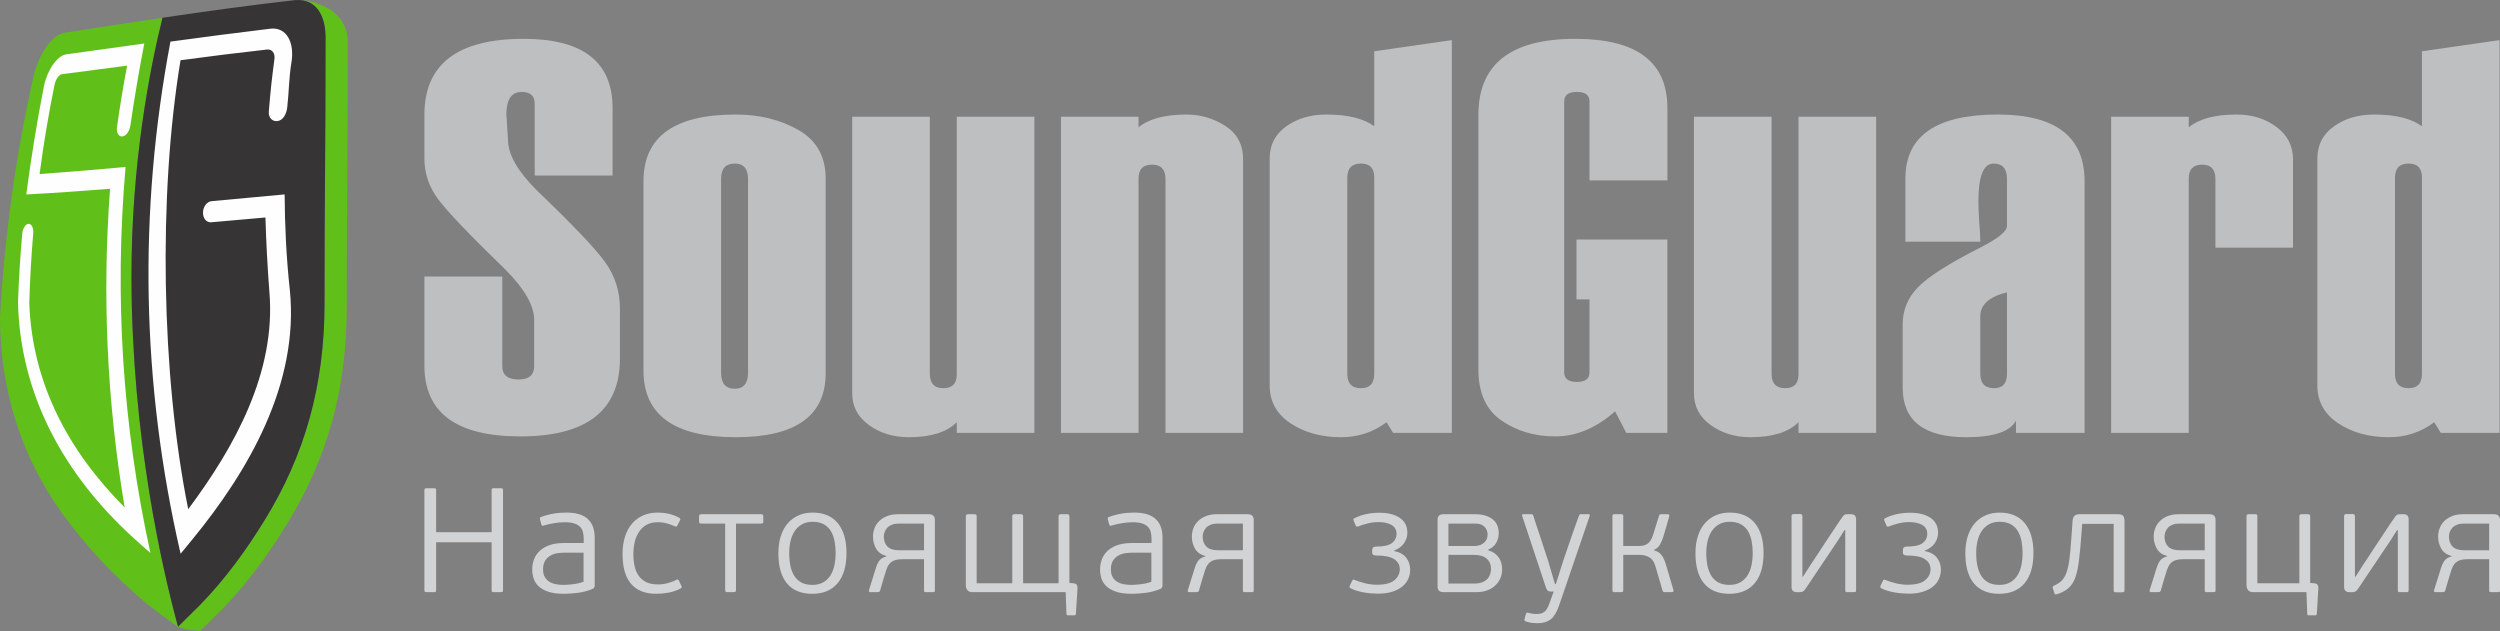
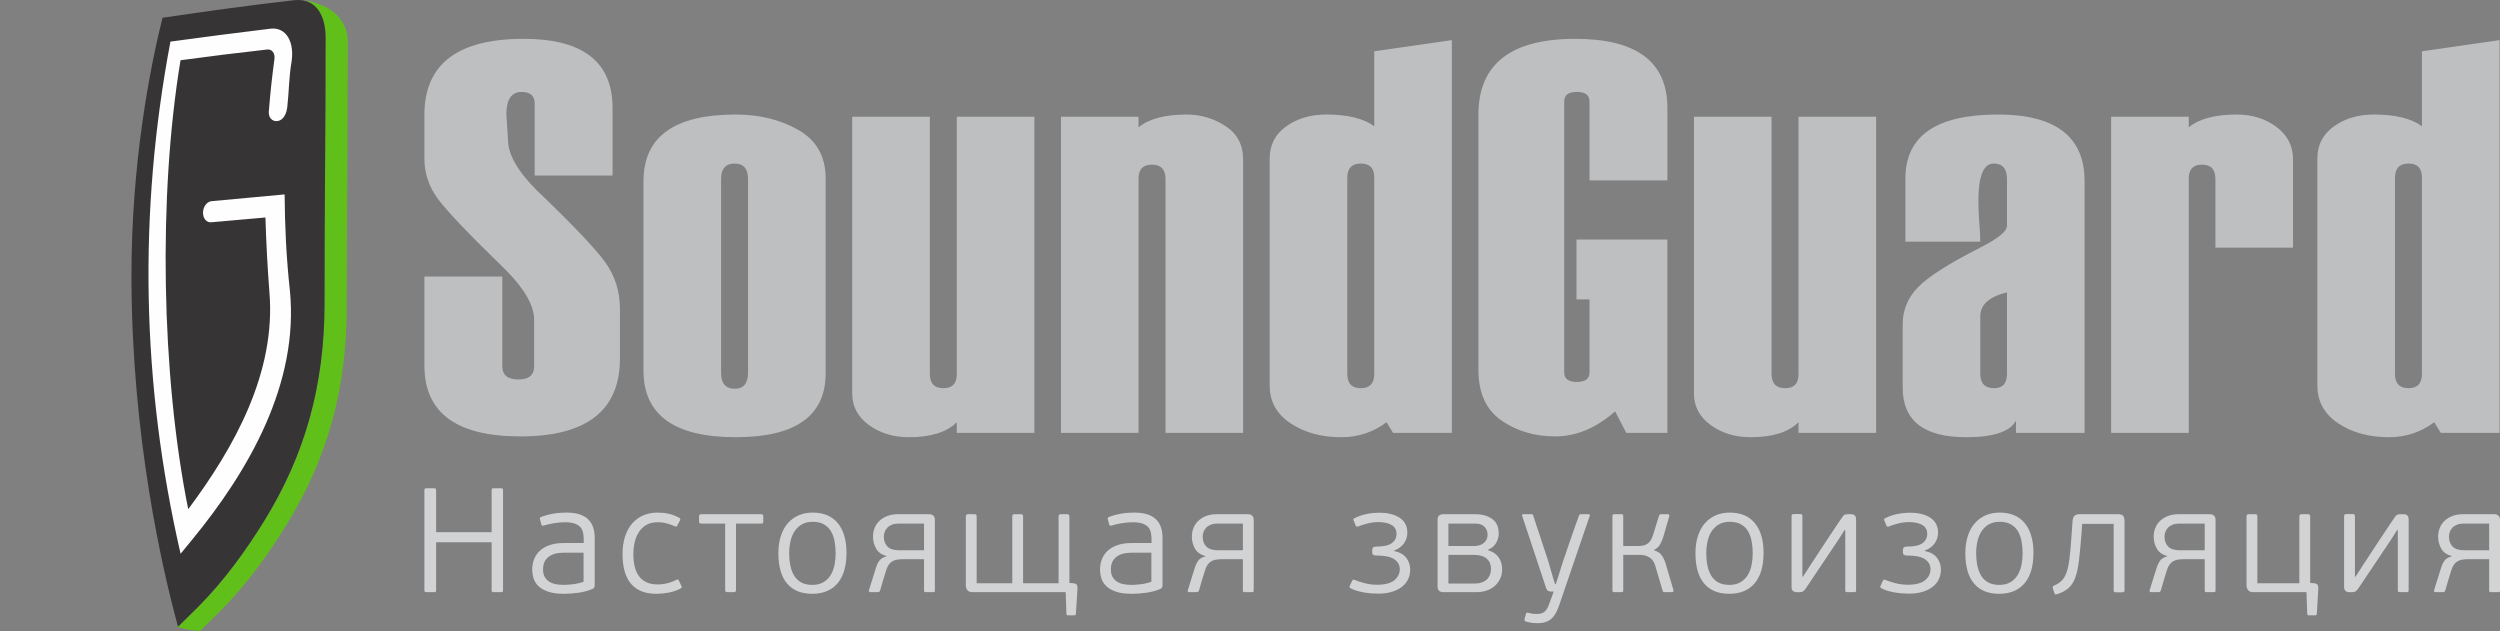
<svg xmlns="http://www.w3.org/2000/svg" xml:space="preserve" width="100mm" height="25.24mm" version="1.0" shape-rendering="geometricPrecision" text-rendering="geometricPrecision" image-rendering="optimizeQuality" fill-rule="evenodd" clip-rule="evenodd" viewBox="0 0 9985.74 2520.41">
  <rect x="0" y="0" width="9985.74" height="2520.41" fill="#808080" stroke="none" />
  <g id="Layer_x0020_1">
    <g id="_1979966276176">
      <path fill="#D2D3D5" fill-rule="nonzero" d="M1742 2357.55c0,3.16 -0.59,5.23 -1.78,6.22 -1.19,0.99 -3.37,1.48 -6.52,1.48l-30.22 0c-2.77,0 -4.84,-0.49 -6.23,-1.48 -1.38,-0.99 -2.07,-3.07 -2.07,-6.22l0 -399.67c0,-3.16 0.69,-5.23 2.07,-6.22 1.39,-0.99 3.47,-1.48 6.23,-1.48l30.22 0c3.16,0 5.33,0.49 6.52,1.48 1.19,0.99 1.78,3.07 1.78,6.22l0 167.81 221.65 0 0 -167.81c0,-3.16 0.6,-5.23 1.78,-6.22 1.18,-0.99 3.36,-1.48 6.52,-1.48l29.04 0c3.16,0 5.33,0.49 6.52,1.48 1.18,0.99 1.78,3.07 1.78,6.22l0 399.67c0,3.16 -0.6,5.23 -1.78,6.22 -1.19,0.99 -3.37,1.48 -6.52,1.48l-29.04 0c-3.17,0 -5.34,-0.49 -6.52,-1.48 -1.18,-0.99 -1.78,-3.07 -1.78,-6.22l0 -191.54 -221.65 0 0 191.54zm633.36 -19.57c0,7.12 -2.77,11.86 -8.3,14.23 -17.78,7.51 -36.75,12.65 -56.9,15.42 -20.15,2.77 -39.5,4.15 -58.08,4.15 -25.28,0 -46.02,-2.77 -62.23,-8.3 -16.2,-5.54 -29.04,-12.85 -38.52,-21.75 -9.49,-8.9 -16.11,-19.17 -19.85,-30.94 -3.76,-11.65 -5.63,-23.92 -5.63,-36.57 0,-14.62 2.56,-28.46 7.7,-41.3 5.14,-12.95 12.93,-24.13 23.41,-33.6 10.48,-9.49 23.62,-17 39.41,-22.34 15.8,-5.33 34.57,-8.01 56.3,-8.01l78.82 0 0 -15.81c0,-9.69 -0.98,-18.78 -2.96,-27.18 -1.98,-8.4 -5.73,-15.52 -11.26,-21.35 -5.53,-5.82 -13.23,-10.37 -23.11,-13.74 -9.88,-3.26 -22.72,-4.93 -38.53,-4.93 -13.04,0 -27.36,1.29 -42.96,3.85 -15.62,2.57 -28.95,5.63 -40.01,9.19 -2.77,0.8 -4.93,1.09 -6.52,0.9 -1.58,-0.2 -2.77,-1.68 -3.55,-4.45l-5.92 -21.55c-1.19,-4.44 0.39,-7.41 4.73,-8.99 7.12,-2.87 14.83,-5.34 23.12,-7.52 8.3,-2.27 16.9,-4.14 25.78,-5.73 8.89,-1.68 17.87,-2.77 26.96,-3.36 9.1,-0.6 17.58,-0.89 25.48,-0.89 38.33,0 66.67,8.5 85.05,25.49 18.37,17.01 27.56,41.9 27.56,74.72l0 190.34zm-44.46 -130.45l-76.45 0c-7.11,0 -15.61,0.6 -25.48,1.78 -9.88,1.19 -19.26,4.05 -28.15,8.7 -8.89,4.54 -16.4,11.26 -22.52,20.16 -6.12,9 -9.2,21.15 -9.2,36.66 0,11.96 2.28,21.85 6.82,29.76 4.55,8 10.67,14.33 18.37,19.07 7.71,4.84 16.5,8.1 26.37,9.88 9.88,1.79 20.16,2.68 30.82,2.68 3.56,0 8.4,-0.2 14.53,-0.59 6.12,-0.4 12.93,-1 20.44,-1.78 7.51,-0.8 15.12,-2.09 22.83,-3.86 7.7,-1.77 14.91,-3.85 21.62,-6.32l0 -116.12zm296.13 126.9c13.83,0 27.37,-1.78 40.6,-5.34 13.24,-3.55 24.4,-7.9 33.48,-13.04 3.16,-1.58 5.43,-1.99 6.82,-1.19 1.38,0.8 2.67,2.18 3.85,4.15l9.48 20.75c1.98,2.38 2.57,4.35 1.78,5.93 -0.79,1.58 -2.18,3.16 -4.14,4.74 -15.02,7.91 -31.02,13.44 -48,16.6 -17.01,3.18 -33.59,4.75 -49.79,4.75 -44.26,0 -77.73,-13.25 -100.46,-39.73 -22.72,-26.49 -34.08,-66.22 -34.08,-119.19 0,-25.69 3.27,-48.71 9.79,-69.07 6.52,-20.37 15.8,-37.66 27.85,-51.89 12.05,-14.23 26.77,-25.2 44.15,-32.91 17.4,-7.71 36.76,-11.56 58.09,-11.56 15.41,0 30.22,1.58 44.46,4.74 14.22,3.17 28.24,8.51 42.07,16.01 4.74,2.78 5.73,6.33 2.97,10.68l-10.67 20.15c-0.78,1.98 -1.87,3.36 -3.26,4.15 -1.38,0.79 -3.65,0.39 -6.81,-1.19 -9.88,-4.34 -20.45,-8.11 -31.71,-11.26 -11.26,-3.17 -23.61,-4.74 -37.04,-4.74 -17.39,0 -32.1,3.46 -44.16,10.38 -12.04,6.92 -22.02,16.31 -29.93,28.16 -7.9,11.87 -13.63,25.4 -17.19,40.62 -3.55,15.22 -5.33,31.13 -5.33,47.73 0,17 1.58,32.91 4.74,47.73 3.17,14.83 8.49,27.68 16.01,38.55 7.5,10.86 17.48,19.46 29.92,25.78 12.45,6.33 27.96,9.5 46.52,9.5zm312.73 21.34c0,3.95 -0.7,6.53 -2.09,7.72 -1.38,1.18 -3.75,1.77 -6.91,1.77l-24.68 0c-3.56,0 -6.13,-0.59 -7.52,-1.77 -1.38,-1.19 -2.07,-3.76 -2.07,-7.72l0 -264.45 -94.82 0c-3.95,0 -6.52,-0.7 -7.71,-2.09 -1.18,-1.38 -1.78,-3.46 -1.78,-6.22l0 -19.56c0,-3.18 0.6,-5.54 1.78,-7.12 1.19,-1.59 3.75,-2.38 7.71,-2.38l238.24 0c3.95,0 6.43,0.79 7.41,2.38 0.99,1.58 1.48,3.94 1.48,7.12l0 19.56c0,2.77 -0.49,4.84 -1.48,6.22 -0.98,1.39 -3.46,2.09 -7.41,2.09l-100.15 0 0 264.45zm441.32 -147.64c0,52.96 -11.84,93.49 -35.45,121.56 -23.72,28.07 -57.59,42.1 -101.74,42.1 -43.76,0 -77.14,-13.74 -100.26,-41.22 -23.02,-27.46 -34.57,-67.69 -34.57,-120.67 0,-26.08 3.36,-49.31 10.08,-69.67 6.72,-20.35 16.11,-37.36 28.34,-51 12.25,-13.64 26.67,-24.01 43.17,-31.13 16.6,-7.11 34.87,-10.67 55.03,-10.67 44.15,0 77.73,14.13 100.85,42.4 23.01,28.27 34.56,67.69 34.56,118.3zm-43.26 2.07c0,-16.21 -1.39,-32.01 -4.15,-47.23 -2.77,-15.32 -7.5,-28.77 -14.22,-40.42 -6.72,-11.66 -16.1,-21.05 -28.15,-27.97 -12.04,-6.92 -27.16,-10.39 -45.34,-10.39 -16.6,0 -30.82,3.37 -42.68,10.1 -11.84,6.71 -21.53,15.81 -29.03,27.07 -7.51,11.26 -13.04,24.41 -16.6,39.53 -3.56,15.02 -5.33,30.93 -5.33,47.53 0,18.57 1.58,35.68 4.73,51.1 3.17,15.52 8.3,28.95 15.41,40.41 7.11,11.47 16.6,20.46 28.46,26.79 11.84,6.32 26.46,9.49 43.85,9.49 17.78,0 32.69,-3.65 44.75,-10.97 12.04,-7.31 21.63,-17 28.74,-28.86 7.11,-11.86 12.15,-25.39 15.12,-40.42 2.96,-15.02 4.44,-30.34 4.44,-45.75zm373.18 -156.25c7.11,0 12.74,1.88 16.89,5.63 4.15,3.76 6.23,9.4 6.23,16.91l0 282.25c0,3.17 -0.7,5.04 -2.08,5.63 -1.39,0.6 -3.65,0.89 -6.82,0.89l-26.07 0c-3.17,0 -5.33,-0.39 -6.52,-1.18 -1.19,-0.79 -1.78,-2.78 -1.78,-5.93l0 -124.52 -83.56 0c-7.91,0 -15.32,0.49 -22.23,1.48 -6.92,0.99 -13.23,2.97 -18.96,5.93 -5.72,2.97 -10.76,7.32 -15.11,13.05 -4.35,5.73 -8.11,13.53 -11.26,23.42 -4.34,13.44 -8.5,26.88 -12.45,40.32 -3.94,13.44 -7.9,27.07 -11.84,40.91 -0.8,2.77 -2.18,4.55 -4.15,5.34 -1.98,0.79 -3.75,1.18 -5.33,1.18l-29.04 0c-4.34,0 -6.52,-1.77 -6.52,-5.33 0,-0.79 0.09,-1.29 0.3,-1.49 0.2,-0.19 0.29,-0.68 0.29,-1.48l27.26 -87.27c3.17,-11.16 7.71,-20.95 13.63,-29.45 5.93,-8.5 15.81,-14.53 29.64,-18.08 -0.4,0 -0.59,-0.39 -0.59,-1.19 -19.36,-5.14 -33.19,-15.03 -41.49,-29.65 -8.3,-14.63 -12.45,-30.54 -12.45,-47.93 0,-12.25 2.19,-23.82 6.53,-34.69 4.34,-10.87 10.76,-20.25 19.26,-28.36 8.49,-8.11 18.86,-14.53 31.11,-19.27 12.25,-4.74 26.28,-7.12 42.08,-7.12l125.05 0zm-121.7 37.37c-10.27,0 -19.05,1.48 -26.57,4.44 -7.5,2.97 -13.62,6.82 -18.36,11.75 -4.64,4.95 -8.21,10.58 -10.56,16.81 -2.38,6.33 -3.56,12.74 -3.56,19.47 0,16.11 4.84,29.15 14.42,39.23 9.68,9.98 25.68,15.02 48.21,15.02l97.98 0 0 -106.73 -101.55 0zm697.56 238.37c8.3,0.79 13.23,3.26 14.81,7.41 1.58,4.15 2.38,8.01 2.38,11.56l-6.53 102.57c-0.39,4.35 -2.36,6.53 -5.92,6.53l-26.67 0c-3.16,0 -4.93,-2.18 -5.33,-6.53l-2.97 -85.98 -373.36 0c-8.3,0 -14.63,-2.57 -18.97,-7.7 -4.34,-5.14 -6.52,-12.06 -6.52,-20.76l0 -273.95c0,-3.55 0.79,-5.93 2.38,-7.12 1.58,-1.19 3.94,-1.78 7.11,-1.78l24.31 0c3.94,0 6.51,0.59 7.7,1.78 1.19,1.19 1.78,3.56 1.78,7.12l0 266.84 142.24 0 0 -266.84c0,-3.55 0.69,-5.93 2.07,-7.12 1.39,-1.19 4.15,-1.78 8.1,-1.78l23.52 0c3.16,0 5.53,0.59 7.21,1.78 1.58,1.19 2.37,3.56 2.37,7.12l0 266.84 141.65 0 0 -266.84c0,-3.55 0.79,-5.93 2.38,-7.12 1.58,-1.19 3.94,-1.78 7.11,-1.78l24.3 0c3.16,0 5.53,0.59 7.11,1.78 1.58,1.19 2.38,3.56 2.38,7.12l0 265.65 15.41 1.19zm356.58 8.3c0,7.12 -2.77,11.86 -8.3,14.23 -17.78,7.51 -36.75,12.65 -56.9,15.42 -20.15,2.77 -39.51,4.15 -58.08,4.15 -25.28,0 -46.03,-2.77 -62.23,-8.3 -16.2,-5.54 -29.04,-12.85 -38.52,-21.75 -9.49,-8.9 -16.11,-19.17 -19.86,-30.94 -3.75,-11.65 -5.62,-23.92 -5.62,-36.57 0,-14.62 2.56,-28.46 7.7,-41.3 5.13,-12.95 12.93,-24.13 23.41,-33.6 10.47,-9.49 23.62,-17 39.41,-22.34 15.8,-5.33 34.57,-8.01 56.3,-8.01l78.82 0 0 -15.81c0,-9.69 -0.98,-18.78 -2.96,-27.18 -1.98,-8.4 -5.73,-15.52 -11.26,-21.35 -5.53,-5.82 -13.23,-10.37 -23.11,-13.74 -9.88,-3.26 -22.72,-4.93 -38.53,-4.93 -13.04,0 -27.36,1.29 -42.97,3.85 -15.61,2.57 -28.94,5.63 -40,9.19 -2.77,0.8 -4.93,1.09 -6.52,0.9 -1.58,-0.2 -2.77,-1.68 -3.55,-4.45l-5.92 -21.55c-1.19,-4.44 0.39,-7.41 4.73,-8.99 7.11,-2.87 14.82,-5.34 23.12,-7.52 8.29,-2.27 16.9,-4.14 25.78,-5.73 8.89,-1.68 17.87,-2.77 26.96,-3.36 9.09,-0.6 17.58,-0.89 25.48,-0.89 38.33,0 66.67,8.5 85.05,25.49 18.36,17.01 27.56,41.9 27.56,74.72l0 190.34zm-44.46 -130.45l-76.45 0c-7.11,0 -15.61,0.6 -25.48,1.78 -9.88,1.19 -19.26,4.05 -28.15,8.7 -8.89,4.54 -16.4,11.26 -22.52,20.16 -6.12,9 -9.2,21.15 -9.2,36.66 0,11.96 2.28,21.85 6.82,29.76 4.55,8 10.67,14.33 18.37,19.07 7.71,4.84 16.5,8.1 26.37,9.88 9.88,1.79 20.15,2.68 30.82,2.68 3.56,0 8.4,-0.2 14.53,-0.59 6.12,-0.4 12.93,-1 20.44,-1.78 7.51,-0.8 15.11,-2.09 22.82,-3.86 7.71,-1.77 14.92,-3.85 21.63,-6.32l0 -116.12zm385.62 -153.58c7.11,0 12.74,1.88 16.89,5.63 4.15,3.76 6.23,9.4 6.23,16.91l0 282.25c0,3.17 -0.7,5.04 -2.08,5.63 -1.39,0.6 -3.65,0.89 -6.82,0.89l-26.07 0c-3.17,0 -5.33,-0.39 -6.52,-1.18 -1.19,-0.79 -1.78,-2.78 -1.78,-5.93l0 -124.52 -83.56 0c-7.91,0 -15.31,0.49 -22.23,1.48 -6.91,0.99 -13.23,2.97 -18.96,5.93 -5.72,2.97 -10.76,7.32 -15.11,13.05 -4.34,5.73 -8.11,13.53 -11.26,23.42 -4.34,13.44 -8.5,26.88 -12.44,40.32 -3.95,13.44 -7.91,27.07 -11.85,40.91 -0.79,2.77 -2.18,4.55 -4.14,5.34 -1.99,0.79 -3.76,1.18 -5.34,1.18l-29.04 0c-4.34,0 -6.52,-1.77 -6.52,-5.33 0,-0.79 0.1,-1.29 0.3,-1.49 0.2,-0.19 0.3,-0.68 0.3,-1.48l27.25 -87.27c3.17,-11.16 7.71,-20.95 13.64,-29.45 5.92,-8.5 15.8,-14.53 29.63,-18.08 -0.39,0 -0.59,-0.39 -0.59,-1.19 -19.36,-5.14 -33.19,-15.03 -41.49,-29.65 -8.3,-14.63 -12.44,-30.54 -12.44,-47.93 0,-12.25 2.18,-23.82 6.52,-34.69 4.34,-10.87 10.76,-20.25 19.26,-28.36 8.5,-8.11 18.86,-14.53 31.12,-19.27 12.24,-4.74 26.27,-7.12 42.07,-7.12l125.05 0zm-121.7 37.37c-10.27,0 -19.05,1.48 -26.57,4.44 -7.5,2.97 -13.62,6.82 -18.36,11.75 -4.64,4.95 -8.2,10.58 -10.56,16.81 -2.38,6.33 -3.56,12.74 -3.56,19.47 0,16.11 4.84,29.15 14.42,39.23 9.69,9.98 25.69,15.02 48.21,15.02l97.98 0 0 -106.73 -101.55 0zm705.76 109.69c21.74,4.34 37.85,13.35 48.3,26.98 10.47,13.62 15.71,29.35 15.71,47.14 0,13.04 -2.58,25.41 -7.7,37.06 -5.12,11.64 -13.05,21.86 -23.71,30.54 -10.65,8.69 -24.02,15.63 -40.01,20.76 -15.98,5.12 -34.67,7.7 -56,7.7 -9.09,0 -18.66,-0.4 -28.74,-1.19 -10.08,-0.78 -20.17,-2.18 -30.23,-3.94 -10.07,-1.77 -19.68,-4.16 -28.75,-6.92 -9.08,-2.75 -17.21,-6.24 -24.3,-10.29 -2.76,-1.56 -3.74,-4.8 -1.78,-8.99l9.49 -20.26c1.58,-3.38 3.74,-4.74 5.32,-4.74 1.19,0 2.93,0.73 5.33,1.78 10.22,4.46 23.43,8.62 39.41,12.75 15.99,4.13 32.1,6.23 48.31,6.23 32.39,0 55.8,-6.03 70.22,-17.99 14.42,-11.96 21.63,-26.88 21.63,-44.58 0,-16.1 -7.3,-29.2 -21.92,-39.23 -14.59,-10 -38.53,-15.01 -71.71,-15.01 -5.53,0 -9.68,-0.94 -12.45,-2.68 -2.73,-1.7 -4.14,-5.14 -4.14,-10.19l0 -9.28c0,-9.01 5.33,-13.45 16,-13.45 29.63,0 50.56,-4.68 62.82,-14.03 12.21,-9.31 18.37,-21.54 18.37,-36.67 0,-15.91 -6.56,-27.74 -19.56,-35.47 -13.04,-7.76 -30.82,-11.67 -53.33,-11.67 -13.83,0 -27.97,1.8 -42.37,5.34 -14.41,3.54 -26.72,7.69 -37.05,11.86 -2.29,0.93 -3.94,1.18 -4.74,1.18 -2.77,0 -4.79,-1.37 -5.92,-4.15l-7.71 -18.97c-0.99,-2.45 -1.78,-4.34 -1.78,-5.92 0,-1.58 1.32,-3.33 4.15,-4.75 29.15,-14.75 62.62,-21.93 100.15,-21.93 33.99,0 61.06,6.83 81.19,20.45 20.15,13.62 30.23,33.5 30.23,59.59 0,15.03 -4.45,28.96 -13.33,41.81 -8.88,12.82 -22.22,22.63 -40,29.35l0.59 1.78zm375.55 -2.97c10.65,3.17 19.55,7.41 26.66,12.75 7.12,5.33 12.84,11.46 17.19,18.38 4.34,6.91 7.43,14.33 9.2,22.23 1.77,7.89 2.67,15.62 2.67,23.13 0,13.44 -2.58,25.71 -7.71,36.77 -5.12,11.05 -12.26,20.67 -21.34,28.76 -9.07,8.1 -19.85,14.33 -32.29,18.67 -12.45,4.34 -26.2,6.52 -41.19,6.52l-131.57 0c-15.78,0 -23.71,-7.31 -23.71,-21.94l0 -267.42c0,-14.63 7.9,-21.95 23.71,-21.95l126.83 0c27.26,0 49.7,6.23 67.26,18.68 17.57,12.43 26.38,31.91 26.38,58.41 0,13.04 -3.48,25.61 -10.39,37.66 -6.89,12.04 -17.28,20.85 -31.11,26.38l-0.59 2.97zm-158.84 -17.21l104.31 0c4.74,0 10.19,-0.7 16.3,-2.07 6.11,-1.38 11.89,-3.82 17.2,-7.31 5.34,-3.5 9.82,-8.3 13.33,-14.13 3.56,-5.91 5.33,-13.45 5.33,-22.44 0,-12.15 -4.23,-22.47 -12.74,-30.94 -8.46,-8.41 -20.28,-12.64 -35.26,-12.64l-108.47 0 0 89.52zm170.1 90.73c0,-16.61 -5.64,-29.95 -16.89,-40.02 -11.25,-10.07 -28.18,-15.12 -50.67,-15.12l-102.54 0 0 114.44 102.54 0c14.22,0 25.78,-1.99 34.66,-5.93 8.88,-3.94 15.73,-8.9 20.45,-14.82 4.72,-5.91 8.01,-12.35 9.78,-19.27 1.77,-6.92 2.67,-13.34 2.67,-19.27zm272.43 145.87c-9.15,26.8 -20.27,45.57 -33.48,56.03 -13.24,10.47 -30.34,15.72 -51.28,15.72 -5.53,0 -12.35,-0.31 -20.44,-0.89 -8.09,-0.58 -17.07,-2.6 -26.97,-5.63 -5.47,-1.68 -7.69,-4.54 -6.51,-8.9l5.92 -21.94c0.75,-2.78 1.89,-4.36 3.26,-4.74 1.37,-0.39 3.24,-0.02 5.63,0.6 8.25,2.13 14.54,3.28 18.67,3.85 4.13,0.58 8.6,0.88 13.33,0.88 6.33,0 12.07,-0.5 17.2,-1.48 5.12,-0.97 9.79,-2.99 13.92,-5.93 4.13,-2.96 8.02,-7.12 11.56,-12.45 3.54,-5.32 6.34,-12.48 9.48,-21.05l17.78 -48.62 -10.08 0c-4.32,0 -8.32,-0.8 -11.85,-2.37 -3.54,-1.58 -6.73,-6.53 -9.49,-14.83l-94.82 -285.81c-1.29,-3.91 0.2,-5.93 4.15,-5.93l32.59 0c2.77,0 4.54,0.41 5.33,1.19 0.79,0.79 1.72,2.15 2.38,4.15 2.87,8.64 6.82,21.17 12.14,37.35 5.31,16.21 10.98,33.12 16.9,50.71 5.91,17.57 11.45,34.5 16.59,50.7 5.13,16.21 9.28,28.68 12.45,37.36 1.15,3.16 3.07,9.41 5.62,18.68 2.56,9.28 5.44,19.28 8.6,29.94 3.15,10.67 6.14,20.77 8.9,30.25 2.75,9.48 4.73,15.81 5.92,18.97l2.97 0c2.37,-7.12 5.23,-16.02 8.59,-26.68 3.36,-10.67 6.72,-21.26 10.08,-31.73 3.36,-10.47 6.32,-19.86 8.9,-28.16 2.57,-8.31 4.22,-13.46 5.03,-15.42 1.14,-2.77 3.67,-9.8 7.41,-21.05 3.73,-11.25 8.4,-24.99 13.93,-41.21 5.53,-16.21 11.67,-33.8 18.37,-52.77 6.7,-18.95 13.38,-37.78 20.14,-56.33 0.73,-1.98 1.6,-3.47 2.38,-4.44 0.78,-0.98 2.57,-1.49 5.33,-1.49l30.82 0c4.34,0 6.06,2.05 4.74,5.93l-122.09 357.56zm255.82 -59.88c0,3.11 -0.58,5.23 -1.77,6.22 -1.19,0.99 -3.4,1.48 -6.52,1.48l-26.08 0c-3.14,0 -5.42,-0.49 -6.81,-1.48 -1.38,-0.99 -2.08,-3.07 -2.08,-6.22l0 -295.9c0,-3.17 0.7,-5.23 2.08,-6.22 1.39,-0.99 3.64,-1.49 6.81,-1.49l26.08 0c3.16,0 5.33,0.5 6.52,1.49 1.19,0.99 1.77,3.09 1.77,6.22l0 119.18 61.64 0c6.31,0 12.34,-0.59 18.07,-1.77 5.73,-1.19 11.05,-3.41 16,-6.52 4.91,-3.09 9.4,-7.62 13.34,-13.54 3.94,-5.92 7.24,-13.36 10.08,-22.44l23.71 -76.09c0.97,-3.12 1.89,-5.05 3.26,-5.63 1.38,-0.58 3.06,-0.9 5.04,-0.9l26.66 0c3.17,0 5.05,0.91 5.63,2.68 0.58,1.76 0.84,3.71 0.3,5.63l-22.52 78.08c-3.62,12.59 -8.24,24.01 -13.93,33.99 -5.74,10.06 -13.93,17.49 -24.59,22.24l-0.6 1.19c15.02,4.34 25.78,11.46 32.3,21.34 6.52,9.89 11.86,21.45 15.7,34.49l30.24 102.78c0.56,1.9 0.38,3.96 0,5.93 -0.38,1.96 -2.41,2.96 -5.93,2.96l-29.04 0c-1.55,0 -3.16,-0.3 -4.73,-0.89 -1.59,-0.59 -2.77,-2.28 -3.56,-5.03l-29.04 -99.03c-4.88,-16.68 -13.25,-28.08 -24.3,-34.39 -11.05,-6.31 -22.95,-9.49 -35.56,-9.49l-68.16 0 0 141.13zm560.45 -149.43c0,52.96 -11.82,93.53 -35.45,121.56 -23.67,28.08 -57.59,42.1 -101.74,42.1 -43.76,0 -77.18,-13.73 -100.26,-41.22 -23.03,-27.43 -34.57,-67.69 -34.57,-120.67 0,-26.08 3.37,-49.33 10.08,-69.67 6.7,-20.35 16.12,-37.37 28.35,-51 12.23,-13.63 26.67,-24.04 43.16,-31.13 16.58,-7.11 34.87,-10.67 55.03,-10.67 44.15,0 77.77,14.12 100.85,42.4 23.03,28.23 34.56,67.69 34.56,118.3zm-43.26 2.07c0,-16.21 -1.4,-32.02 -4.15,-47.23 -2.76,-15.3 -7.5,-28.77 -14.22,-40.42 -6.72,-11.66 -16.12,-21.06 -28.15,-27.97 -12.03,-6.9 -27.16,-10.39 -45.34,-10.39 -16.6,0 -30.83,3.39 -42.68,10.1 -11.82,6.7 -21.53,15.83 -29.03,27.07 -7.5,11.25 -13.04,24.43 -16.6,39.53 -3.53,15.01 -5.33,30.93 -5.33,47.53 0,18.57 1.6,35.69 4.73,51.1 3.16,15.5 8.32,28.96 15.41,40.41 7.1,11.45 16.61,20.48 28.46,26.79 11.82,6.31 26.46,9.49 43.85,9.49 17.78,0 32.7,-3.67 44.75,-10.97 12.03,-7.3 21.65,-17.01 28.74,-28.86 7.1,-11.84 12.15,-25.39 15.12,-40.42 2.96,-15.02 4.44,-30.34 4.44,-45.75zm155.08 -148.54c0,-5.53 2.77,-8.3 8.3,-8.3l26.67 0c5.53,0 8.3,2.79 8.3,8.3l0 241.93 1.78 0.59c1.58,-2.37 4.25,-6.44 8,-12.15 3.73,-5.72 7.73,-11.87 11.85,-18.38 4.14,-6.5 8.11,-12.75 11.85,-18.68 3.74,-5.92 6.58,-9.79 8,-11.85 2.92,-4.23 7.12,-10.98 13.04,-19.86 5.91,-8.89 12.55,-18.99 19.85,-30.25 7.3,-11.25 15.12,-23.12 23.41,-35.57 8.29,-12.46 16.22,-24.33 23.71,-35.59 7.5,-11.26 14.34,-21.55 20.45,-30.84 6.11,-9.27 11.24,-16.13 14.52,-21.05 3.82,-5.74 6.83,-10.1 9.78,-12.45 2.95,-2.36 8.01,-3.55 15.12,-3.55l13.03 0c13.44,0 20.16,6.95 20.16,20.76l0 282.85c0,3.14 -0.6,5.23 -1.79,6.22 -1.19,0.99 -3.38,1.48 -6.51,1.48l-26.67 0c-3.14,0 -5.33,-0.49 -6.52,-1.48 -1.19,-0.99 -1.78,-3.07 -1.78,-6.22l0 -240.16 -2.96 0c-1.19,1.58 -3.39,4.95 -6.53,10.08 -3.15,5.12 -6.63,10.68 -10.38,16.61 -3.73,5.91 -7.31,11.48 -10.65,16.61 -3.36,5.13 -5.74,8.46 -6.82,10.08l-119.71 178.5c-4.12,6.15 -7.72,10.58 -11.27,12.74 -3.53,2.17 -8.12,3.26 -13.62,3.26l-11.26 0c-14.19,0 -21.34,-6.91 -21.34,-20.75l0 -282.85zm532.59 139.35c21.74,4.34 37.86,13.35 48.31,26.98 10.46,13.62 15.7,29.35 15.7,47.14 0,13.04 -2.58,25.41 -7.7,37.06 -5.12,11.64 -13.05,21.86 -23.71,30.54 -10.65,8.69 -24.02,15.63 -40,20.76 -15.99,5.12 -34.68,7.7 -56.01,7.7 -9.08,0 -18.66,-0.4 -28.74,-1.19 -10.08,-0.78 -20.17,-2.18 -30.23,-3.94 -10.07,-1.77 -19.67,-4.16 -28.75,-6.92 -9.08,-2.75 -17.21,-6.24 -24.3,-10.29 -2.76,-1.56 -3.73,-4.8 -1.78,-8.99l9.49 -20.26c1.58,-3.38 3.74,-4.74 5.32,-4.74 1.19,0 2.93,0.73 5.34,1.78 10.21,4.46 23.42,8.62 39.4,12.75 16,4.13 32.1,6.23 48.31,6.23 32.39,0 55.81,-6.03 70.23,-17.99 14.42,-11.96 21.62,-26.88 21.62,-44.58 0,-16.1 -7.29,-29.2 -21.92,-39.23 -14.59,-10 -38.53,-15.01 -71.71,-15.01 -5.53,0 -9.68,-0.94 -12.44,-2.68 -2.74,-1.7 -4.15,-5.14 -4.15,-10.19l0 -9.28c0,-9.01 5.33,-13.45 16,-13.45 29.63,0 50.57,-4.68 62.82,-14.03 12.22,-9.31 18.37,-21.54 18.37,-36.67 0,-15.91 -6.56,-27.74 -19.55,-35.47 -13.05,-7.76 -30.83,-11.67 -53.34,-11.67 -13.83,0 -27.97,1.8 -42.37,5.34 -14.41,3.54 -26.71,7.69 -37.05,11.86 -2.29,0.93 -3.94,1.18 -4.73,1.18 -2.77,0 -4.8,-1.37 -5.93,-4.15l-7.71 -18.97c-0.99,-2.45 -1.78,-4.34 -1.78,-5.92 0,-1.58 1.33,-3.33 4.15,-4.75 29.15,-14.75 62.62,-21.93 100.16,-21.93 33.98,0 61.06,6.83 81.18,20.45 20.15,13.62 30.24,33.5 30.24,59.59 0,15.03 -4.46,28.96 -13.34,41.81 -8.88,12.82 -22.22,22.63 -40,29.35l0.59 1.78zm433.63 7.12c0,52.96 -11.83,93.53 -35.46,121.56 -23.67,28.08 -57.59,42.1 -101.74,42.1 -43.75,0 -77.17,-13.73 -100.25,-41.22 -23.03,-27.43 -34.57,-67.69 -34.57,-120.67 0,-26.08 3.36,-49.33 10.07,-69.67 6.7,-20.35 16.12,-37.37 28.35,-51 12.23,-13.63 26.68,-24.04 43.17,-31.13 16.58,-7.11 34.87,-10.67 55.02,-10.67 44.15,0 77.78,14.12 100.85,42.4 23.04,28.23 34.57,67.69 34.57,118.3zm-43.27 2.07c0,-16.21 -1.4,-32.02 -4.14,-47.23 -2.76,-15.3 -7.51,-28.77 -14.23,-40.42 -6.71,-11.66 -16.11,-21.06 -28.15,-27.97 -12.03,-6.9 -27.15,-10.39 -45.33,-10.39 -16.6,0 -30.84,3.39 -42.68,10.1 -11.83,6.7 -21.54,15.83 -29.04,27.07 -7.49,11.25 -13.04,24.43 -16.6,39.53 -3.52,15.01 -5.33,30.93 -5.33,47.53 0,18.57 1.6,35.69 4.74,51.1 3.16,15.5 8.31,28.96 15.41,40.41 7.1,11.45 16.61,20.48 28.45,26.79 11.83,6.31 26.46,9.49 43.86,9.49 17.77,0 32.69,-3.67 44.75,-10.97 12.02,-7.3 21.64,-17.01 28.74,-28.86 7.1,-11.84 12.15,-25.39 15.11,-40.42 2.97,-15.02 4.44,-30.34 4.44,-45.75zm199.54 -129.17c0.68,-9.58 2.96,-16.55 7.71,-20.76 4.8,-4.25 11.16,-6.32 19.05,-6.32l155.08 0c10.38,0 17.21,2.29 20.55,6.92 3.35,4.62 5.03,11.39 5.03,20.16l0 277.11c0,3.14 -0.7,5.25 -2.07,6.22 -1.38,0.98 -3.98,1.48 -7.52,1.48l-24.1 0c-3.14,0 -5.56,-0.48 -7.21,-1.48 -1.58,-0.95 -2.38,-3.07 -2.38,-6.22l0 -265.65 -125.63 0 -3.56 48.03c-2.89,39.13 -6.33,72.06 -9.48,98.73 -3.16,26.66 -7.92,48.93 -14.23,66.71 -6.3,17.76 -15.12,31.83 -26.37,42.1 -11.24,10.27 -26.37,18.59 -45.34,24.89 -2.36,0.79 -4.64,1.31 -6.81,1.49 -2.16,0.19 -4.01,-1.24 -5.03,-4.45l-6.52 -20.15c-1,-3.11 -0.8,-5.44 0,-6.82 0.79,-1.39 2.7,-3.05 5.92,-4.45 12.16,-5.3 22.24,-11.66 29.94,-19.56 7.69,-7.9 14.03,-18.79 18.95,-32.61 4.92,-13.83 8.79,-31.82 11.55,-53.96 2.77,-22.14 5.31,-50.21 7.71,-84.2l4.74 -67.2zm548 -27.08c7.11,0 12.74,1.88 16.9,5.63 4.14,3.76 6.22,9.43 6.22,16.91l0 282.25c0,3.15 -0.71,5.05 -2.08,5.63 -1.37,0.58 -3.67,0.89 -6.81,0.89l-26.07 0c-3.15,0 -5.35,-0.41 -6.52,-1.18 -1.17,-0.78 -1.78,-2.78 -1.78,-5.93l0 -124.52 -83.57 0c-7.88,0 -15.31,0.49 -22.23,1.48 -6.91,0.99 -13.23,2.97 -18.95,5.93 -5.73,2.97 -10.78,7.32 -15.12,13.05 -4.33,5.73 -8.09,13.55 -11.26,23.42 -4.3,13.43 -8.51,26.89 -12.44,40.32 -3.94,13.42 -7.92,27.09 -11.85,40.91 -0.77,2.76 -2.19,4.56 -4.14,5.34 -1.98,0.77 -3.78,1.18 -5.33,1.18l-29.05 0c-4.31,0 -6.52,-1.77 -6.52,-5.33 0,-0.79 0.12,-1.3 0.3,-1.49 0.19,-0.17 0.3,-0.68 0.3,-1.48l27.26 -87.27c3.46,-11.07 7.71,-20.95 13.63,-29.45 5.92,-8.5 15.8,-14.53 29.63,-18.08 -0.39,0 -0.59,-0.39 -0.59,-1.19 -19.36,-5.14 -33.2,-15.04 -41.49,-29.65 -8.29,-14.61 -12.44,-30.54 -12.44,-47.93 0,-12.25 2.18,-23.82 6.52,-34.69 4.34,-10.87 10.77,-20.26 19.26,-28.36 8.5,-8.1 18.86,-14.53 31.12,-19.27 12.25,-4.74 26.27,-7.12 42.08,-7.12l125.04 0zm-121.69 37.37c-10.22,0 -19.08,1.49 -26.57,4.44 -7.5,2.95 -13.67,6.8 -18.37,11.75 -4.65,4.9 -8.23,10.59 -10.56,16.81 -2.37,6.31 -3.55,12.74 -3.55,19.47 0,16.11 4.8,29.22 14.42,39.23 9.62,10.02 25.68,15.02 48.2,15.02l97.99 0 0 -106.73 -101.55 0zm522.72 237.18l15.41 1.19c8.31,0.63 13.25,3.27 14.82,7.41 1.57,4.13 2.57,8.04 2.37,11.56l-5.92 102.57c-0.25,4.33 -2.41,6.53 -5.93,6.53l-27.26 0c-3.14,0 -5.18,-2.16 -5.33,-6.53l-2.97 -85.98 -214.04 0c-8.17,0 -14.54,-2.58 -18.86,-7.7 -4.34,-5.12 -6.53,-12.06 -6.53,-20.76l0 -273.95c0,-3.55 0.8,-5.93 2.38,-7.12 1.58,-1.19 3.95,-1.78 7.11,-1.78l24.31 0c3.94,0 6.51,0.59 7.7,1.78 1.19,1.19 1.78,3.59 1.78,7.12l0 266.84 167.72 0 0 -266.84c0,-3.55 0.83,-5.92 2.38,-7.12 1.49,-1.15 4.05,-1.78 7.6,-1.78l23.91 0c3.17,0 5.52,0.63 7.01,1.78 1.55,1.2 2.38,3.59 2.38,7.12l0 265.65zm135.52 -266.84c0,-5.53 2.77,-8.3 8.29,-8.3l26.67 0c5.53,0 8.3,2.79 8.3,8.3l0 241.93 1.79 0.59c1.58,-2.37 4.25,-6.44 7.99,-12.15 3.74,-5.72 7.73,-11.87 11.86,-18.38 4.13,-6.5 8.1,-12.75 11.84,-18.68 3.75,-5.92 6.59,-9.79 8.01,-11.85 2.91,-4.23 7.12,-10.98 13.03,-19.86 5.92,-8.89 12.56,-18.99 19.85,-30.25 7.3,-11.25 15.13,-23.12 23.42,-35.57 8.29,-12.46 16.22,-24.33 23.71,-35.59 7.5,-11.26 14.34,-21.55 20.45,-30.84 6.11,-9.27 11.24,-16.13 14.52,-21.05 3.81,-5.74 6.82,-10.1 9.78,-12.45 2.95,-2.36 8,-3.55 15.12,-3.55l13.03 0c13.44,0 20.15,6.95 20.15,20.76l0 282.85c0,3.14 -0.59,5.23 -1.78,6.22 -1.19,0.99 -3.39,1.48 -6.51,1.48l-26.67 0c-3.15,0 -5.34,-0.49 -6.52,-1.48 -1.19,-0.99 -1.78,-3.07 -1.78,-6.22l0 -240.16 -2.97 0c-1.19,1.58 -3.38,4.95 -6.52,10.08 -3.15,5.12 -6.64,10.68 -10.38,16.61 -3.73,5.91 -7.32,11.48 -10.66,16.61 -3.35,5.13 -5.73,8.46 -6.81,10.08l-119.72 178.5c-4.12,6.15 -7.72,10.58 -11.26,12.74 -3.53,2.17 -8.12,3.26 -13.63,3.26l-11.25 0c-14.2,0 -21.34,-6.91 -21.34,-20.75l0 -282.85zm599.56 -7.71c7.11,0 12.74,1.88 16.89,5.63 4.14,3.76 6.23,9.43 6.23,16.91l0 282.25c0,3.15 -0.72,5.05 -2.09,5.63 -1.37,0.58 -3.67,0.89 -6.81,0.89l-26.07 0c-3.15,0 -5.34,-0.41 -6.52,-1.18 -1.17,-0.78 -1.78,-2.78 -1.78,-5.93l0 -124.52 -83.57 0c-7.88,0 -15.31,0.49 -22.22,1.48 -6.92,0.99 -13.23,2.97 -18.96,5.93 -5.73,2.97 -10.77,7.32 -15.12,13.05 -4.33,5.73 -8.09,13.55 -11.25,23.42 -4.31,13.43 -8.52,26.89 -12.45,40.32 -3.94,13.42 -7.91,27.09 -11.84,40.91 -0.78,2.76 -2.2,4.56 -4.15,5.34 -1.97,0.77 -3.78,1.18 -5.33,1.18l-29.04 0c-4.32,0 -6.53,-1.77 -6.53,-5.33 0,-0.79 0.12,-1.3 0.31,-1.49 0.19,-0.17 0.29,-0.68 0.29,-1.48l27.26 -87.27c3.47,-11.07 7.71,-20.95 13.63,-29.45 5.93,-8.5 15.81,-14.53 29.64,-18.08 -0.4,0 -0.59,-0.39 -0.59,-1.19 -19.36,-5.14 -33.21,-15.04 -41.49,-29.65 -8.29,-14.61 -12.45,-30.54 -12.45,-47.93 0,-12.25 2.18,-23.82 6.53,-34.69 4.34,-10.87 10.76,-20.26 19.26,-28.36 8.49,-8.1 18.85,-14.53 31.11,-19.27 12.25,-4.74 26.28,-7.12 42.08,-7.12l125.05 0zm-121.7 37.37c-10.22,0 -19.07,1.49 -26.57,4.44 -7.49,2.95 -13.67,6.8 -18.37,11.75 -4.65,4.9 -8.22,10.59 -10.56,16.81 -2.37,6.31 -3.55,12.74 -3.55,19.47 0,16.11 4.81,29.22 14.42,39.23 9.62,10.02 25.68,15.02 48.21,15.02l97.98 0 0 -106.73 -101.55 0z" />
      <g>
        <path fill="#61BF1A" fill-rule="nonzero" d="M709.47 2497.49l-3.13 6.08c40.59,11.2 40.59,11.2 92.69,16.85 34.07,-33.64 51.33,-50.69 86.25,-85.16 100.01,-101.98 184.95,-218.49 259.7,-339.83 159.81,-259.29 240.47,-536.76 240.04,-870.02 -0.46,-357.76 4.47,-673.61 4.16,-1058.24 -0.09,-86.14 -64.22,-132.75 -107.99,-147.42 -15.37,-5.11 -21.79,-12.84 -74.82,-18.61 66.44,9.15 94.03,73.37 94.11,149.62 0.33,384.67 -4.59,700.5 -4.17,1058.26 0.44,333.24 -80.16,610.71 -240.03,870.04 -74.75,121.31 -159.69,237.84 -259.73,339.79 -34.64,34.22 -51.94,51.32 -85.49,84.49l-1.59 -5.84z" />
-         <path fill="#61BF1A" fill-rule="nonzero" d="M649.03 70.96c-131.46,19.49 -262.8,39.88 -394.21,60.37 -49.13,10.03 -99.76,86.9 -119.39,167.52 -72.39,320.77 -117.29,642.45 -135.44,970.8 0.8,288.36 85.33,556.41 252.8,787.06 94.37,129.99 203.1,243.71 327.09,349.18 50.39,39.82 76.49,59.48 130.43,98.14 0.26,-0.28 0.46,-0.49 0.7,-0.71 -61.62,-225.47 -184.4,-754.22 -185.95,-1391.77 -1.13,-462.01 74.9,-843.08 123.96,-1040.6z" />
        <path fill="#373435" fill-rule="nonzero" d="M1300.46 150.75c-0.08,-86.14 -35.26,-156.94 -121.92,-150.33 -177.07,20.05 -353.39,44.43 -529.51,70.53 -49.06,197.56 -125.09,578.58 -123.96,1040.6 1.56,637.55 124.33,1166.28 185.98,1391.77 33.55,-33.17 50.84,-50.27 85.49,-84.49 100.04,-101.94 184.98,-218.48 259.73,-339.79 159.86,-259.33 240.47,-536.79 240.03,-870.04 -0.42,-357.76 4.5,-673.59 4.16,-1058.26z" />
-         <path fill="#FEFEFE" fill-rule="nonzero" d="M600.67 2208.5c-27.79,-24 -41.38,-36.08 -68.04,-60.38 -273.1,-248.77 -451.34,-566.12 -460.82,-939.35 3.25,-91.76 8.88,-183.44 16.96,-274.96 1.93,-21.49 13.17,-39.24 25.07,-39.69 0.18,0 0.27,0 0.46,-0.05 11.99,-0.41 20.17,16.73 18.35,38.37 -7.74,92.2 -12.97,184.54 -15.73,276.97 11.05,320.89 156.39,592.42 381.03,817.55 -70.89,-423.48 -90.26,-844.72 -58.34,-1272.92 -111.42,8.85 -222.93,16.75 -334.53,22.68 18.91,-145.41 42.39,-289.31 70.55,-433.24 13.56,-65.34 53.93,-121.79 89.35,-126.53 103.82,-14.24 207.59,-28.75 311.37,-43.29 -21.13,109.03 -39.58,217.82 -55.59,327.73 -3.01,22.47 -17.3,42 -31.98,43.6 -0.25,0.02 -0.34,0.02 -0.56,0.06 -14.54,1.55 -23.94,-15.31 -20.84,-37.7 11.38,-82.05 24.88,-163.78 40.49,-245.14 -86.78,11.26 -173.49,22.72 -260.27,34.04 -11.94,1.49 -25.31,20.38 -29.76,42.26 -24.12,118.16 -44.02,237.2 -59.71,356.76 114.57,-8.23 229.01,-17.99 343.38,-28.25 -45.15,520.02 -12.21,1031.51 99.17,1541.48z" />
        <path fill="#FEFEFE" fill-rule="nonzero" d="M721.34 2211.93c-156.21,-678.37 -169.73,-1361.76 -40.56,-2045.78 132.94,-18.18 265.94,-35.48 399.15,-51.51 64.25,-7.51 97.94,54.39 83.87,136.97 -9.4,54.81 -9.68,116.71 -16.35,176.28 -3.07,27.06 -16.29,53.31 -39.7,55.67 -0.33,0.04 -0.46,0.04 -0.76,0.06 -20.24,2.06 -35.15,-14.95 -33.28,-37.99 6.93,-84.2 11.42,-126.27 22.5,-210.09 3.07,-23.03 -10.01,-39.95 -29.26,-37.77 -115.46,12.81 -230.73,27.26 -345.86,42.83 -89.46,539.04 -77.16,1257.92 30.71,1793.22 185.35,-248.3 351.15,-546.65 324.31,-866.91 -7.65,-99.51 -12.95,-198.5 -15.89,-298.25 -75.21,6.7 -147.42,13.15 -216.81,19.19 -18.48,1.62 -33.06,-15.77 -32.5,-38.81 0,-0.34 0,-0.48 0,-0.82 0.58,-23.03 15.92,-43.05 34.18,-44.73 97.25,-9 194.53,-17.99 291.77,-26.97 0.98,124.09 6.15,246.53 21.03,383.84 36.67,370.74 -163.42,719.1 -390.84,995.84 -18.43,22.39 -27.59,33.55 -45.7,55.72z" />
      </g>
      <path fill="#BDBFC1" fill-rule="nonzero" d="M1695.21 1104.67l311.08 0 0 357.83c0,35.55 21.58,53.31 64.73,53.31 41.66,0 62.54,-17.76 62.54,-53.31l0 -184.9c0,-56.57 -37.73,-122.92 -113.13,-199.04 -145.77,-141.44 -236.41,-236.39 -271.93,-284.98 -35.52,-48.56 -53.28,-101.87 -53.28,-159.89l0 -175.13c0,-202.31 132.14,-303.44 396.49,-303.44 236.7,0 355.07,92.09 355.07,276.27l0 269.74 -311.08 0 0 -287.14c0,-31.17 -17.39,-46.79 -52.12,-46.79 -40.67,0 -61.01,30.12 -61.01,90.3l6.55 101.15c0,58.02 38.53,125.44 115.55,202.31 143.24,137.02 234.29,232.77 273.17,287.16 38.87,54.35 58.33,116.01 58.33,184.9l0 199.04c0,207.38 -132.52,311.09 -397.56,311.09 -255.6,0 -383.39,-94.26 -383.39,-282.81l0 -355.65zm7978.71 388.28l0 -784.21c0,-36.97 -17.76,-55.45 -53.29,-55.45 -36.28,0 -54.39,19.21 -54.39,57.62l0 782.04c0,38.46 18.11,57.63 54.39,57.63 35.53,0 53.29,-19.17 53.29,-57.63zm310.01 236.03l-234.72 0 -26.19 -42.42c-53.07,39.89 -113.42,59.8 -181.03,59.8 -79.26,0 -146.72,-18.48 -202.3,-55.46 -55.62,-36.97 -83.43,-87.36 -83.43,-151.18l0 -907.14c0,-53.62 21.98,-96.24 65.98,-127.8 44,-31.53 97.21,-47.29 159.77,-47.29 85.75,0 149.74,15.59 191.92,46.76l0 -299.34 310.01 -44.61 0 1568.67zm-824.85 -739.6l-309.97 0 0 -274.12c0,-38.43 -17.77,-57.63 -53.29,-57.63 -35.53,0 -53.28,18.48 -53.28,55.46l0 1015.89 -309.99 0 0 -1262.8 309.99 0 0 42.43c41.31,-34.08 105.09,-51.12 191.41,-51.12 61.63,0 114.55,16.5 158.82,49.48 44.22,32.98 66.32,76.33 66.32,129.99l0 352.41zm-1142.62 503.57l0 -325.23c-71.08,17.42 -106.57,49.35 -106.57,95.73l0 229.49c0,38.46 18.48,57.63 55.45,57.63 34.08,0 51.12,-19.17 51.12,-57.63zm309.99 236.03l-274.09 0 0 -48.93c-23.21,44.21 -89.56,66.32 -199.03,66.32 -168.99,0 -253.43,-65.98 -253.43,-197.93l0 -253.43c0,-56.55 20.47,-105.88 61.41,-147.94 40.96,-42.06 123.48,-94.64 247.47,-157.69 71.81,-36.29 107.68,-65.28 107.68,-87.03l0 -187.09c0,-41.31 -17.76,-61.97 -53.31,-61.97 -40.59,0 -60.87,50.38 -60.87,151.16 0,18.13 1.07,44.98 3.28,80.51 2.87,35.51 4.34,62.38 4.34,80.45l-299.12 0 0 -252.31c0,-170.38 123.25,-255.6 369.82,-255.6 230.56,0 345.86,88.84 345.86,266.46l0 1005.03zm-832.64 0l-309.99 0 0 -42.42c-40,39.89 -103.99,59.8 -191.95,59.8 -61.06,0 -113.98,-16.12 -158.66,-48.39 -44.73,-32.25 -67.07,-74.49 -67.07,-126.71l0 -1105.08 309.98 0 0 1026.76c0,38.46 18.14,57.63 54.39,57.63 35.52,0 53.31,-18.48 53.31,-55.45l0 -1028.94 309.99 0 0 1262.8zm-833.77 0l-164.25 0 -44.59 -85.9c-75.43,66.69 -155.2,100.05 -239.29,100.05 -81.94,0 -153.56,-21.23 -214.84,-63.65 -61.29,-42.39 -91.87,-110 -91.87,-202.85l0 -1018.07c0,-202.31 129.03,-303.44 387.18,-303.44 245.11,0 367.66,92.09 367.66,276.27l0 289.32 -311.1 0 0 -315.44c0,-25.38 -16.85,-38.08 -50.55,-38.08 -33.72,0 -50.57,12.69 -50.57,38.08l0 1082.27c0,25.37 16.85,38.04 50.57,38.04 33.7,0 50.55,-12.66 50.55,-38.04l0 -291.53 -51.9 0 0 -239.29 362.99 0 0 772.27zm-1170.91 -236.03l0 -784.21c0,-36.97 -17.79,-55.45 -53.32,-55.45 -36.28,0 -54.38,19.21 -54.38,57.62l0 782.04c0,38.46 18.1,57.63 54.38,57.63 35.53,0 53.32,-19.17 53.32,-57.63zm309.98 236.03l-234.72 0 -26.17 -42.42c-53.09,39.89 -113.43,59.8 -181.04,59.8 -79.28,0 -146.7,-18.48 -202.28,-55.46 -55.65,-36.97 -83.46,-87.36 -83.46,-151.18l0 -907.14c0,-53.62 21.98,-96.24 66.01,-127.8 43.97,-31.53 97.21,-47.29 159.73,-47.29 85.76,0 149.76,15.59 191.96,46.76l0 -299.34 309.98 -44.61 0 1568.67zm-833.77 0l-309.98 0 0 -1013.72c0,-38.43 -17.95,-57.63 -53.86,-57.63 -35.87,0 -53.84,18.48 -53.84,55.46l0 1015.89 -309.95 0 0 -1262.8 309.95 0 0 42.43c41.47,-34.08 105.44,-51.12 191.95,-51.12 55.99,0 107.61,15.24 154.85,45.66 47.26,30.45 70.89,75.07 70.89,133.81l0 1092.01zm-833.73 0l-309.99 0 0 -42.42c-39.97,39.89 -103.93,59.8 -191.89,59.8 -61.1,0 -113.98,-16.12 -158.7,-48.39 -44.72,-32.25 -67.07,-74.49 -67.07,-126.71l0 -1105.08 310.02 0 0 1026.76c0,38.46 18.1,57.63 54.38,57.63 35.5,0 53.26,-18.48 53.26,-55.45l0 -1028.94 309.99 0 0 1262.8zm-1143.74 -240.38l0 -773.35c0,-41.31 -17.75,-61.97 -53.28,-61.97 -36.29,0 -54.39,20.66 -54.39,61.97l0 773.35c0,42.8 18.1,64.18 54.39,64.18 35.53,0 53.28,-21.38 53.28,-64.18zm-417.65 -8.7l0 -755.95c0,-177.62 122.91,-266.46 368.71,-266.46 94.98,0 178.57,20.66 250.72,62 72.15,41.32 108.24,105.85 108.24,193.59l0 777.67c0,170.43 -119.68,255.61 -358.96,255.61 -245.8,0 -368.71,-88.8 -368.71,-266.46z" />
    </g>
  </g>
</svg>